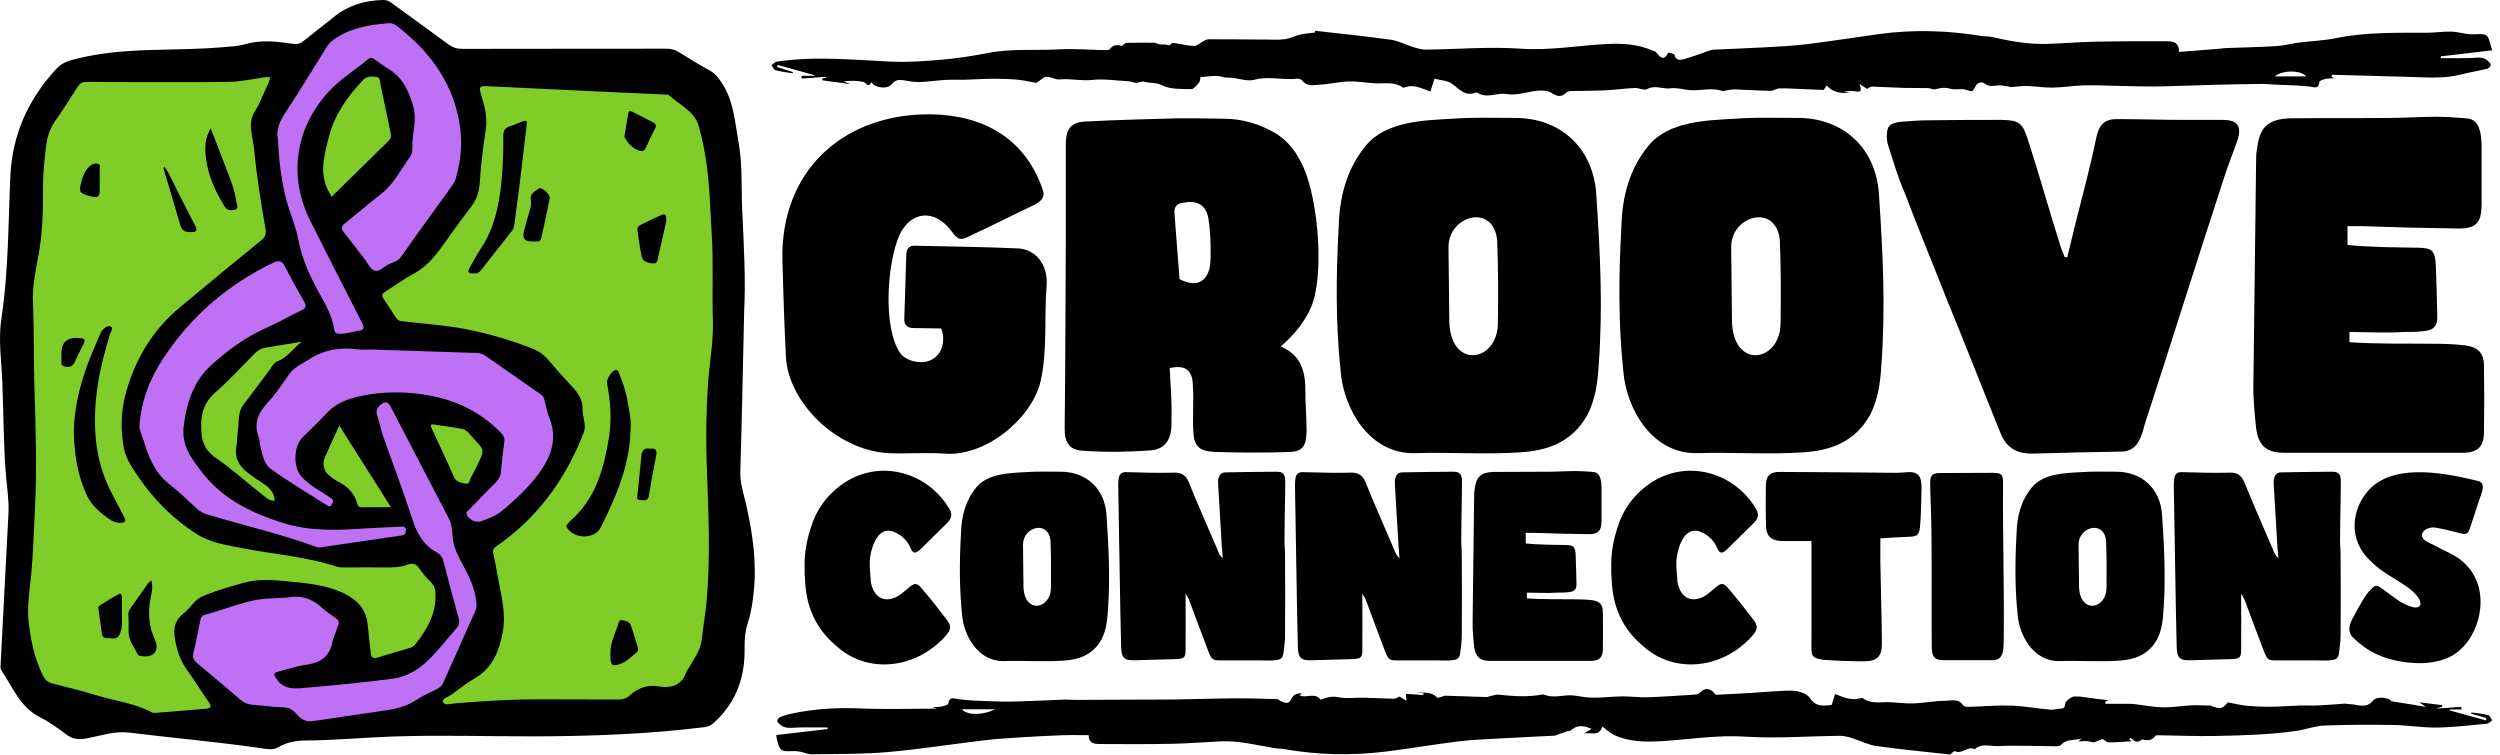
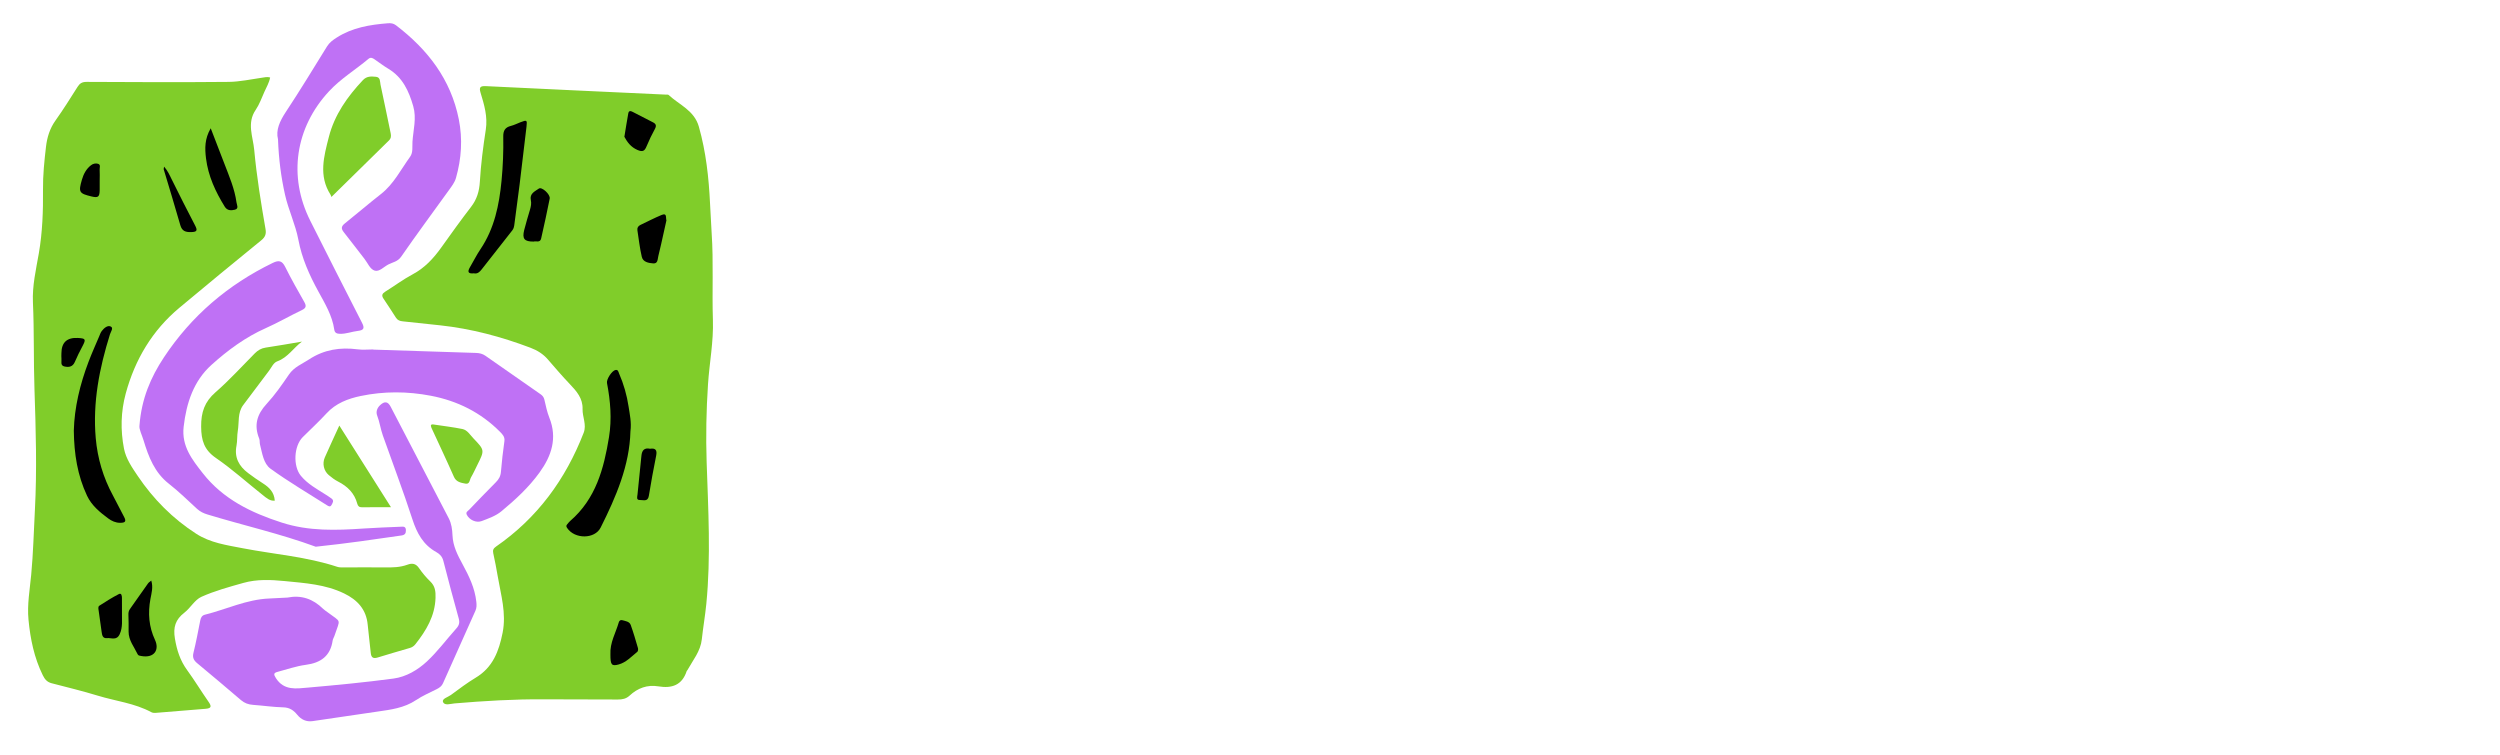
<svg xmlns="http://www.w3.org/2000/svg" width="222" height="67" viewBox="0 0 222 67" fill="none">
-   <path d="M66.254 44.794C66.847 47.41 67.224 50.042 66.914 52.732C66.816 53.583 66.694 54.434 66.423 55.248C66.167 56.018 66.105 56.8 66.119 57.6C66.163 60.182 65.345 62.407 63.402 64.172C63.155 64.396 62.907 64.528 62.568 64.57C57.538 65.193 52.487 65.379 47.424 65.389C43.28 65.397 39.135 65.258 34.993 65.398C32.366 65.487 29.748 65.742 27.115 65.759C26.295 65.764 25.437 65.911 24.666 66.376C24.229 66.641 23.646 66.511 23.142 66.437C19.259 65.866 15.349 65.536 11.457 65.055C10.157 64.894 8.934 65.341 7.689 65.57C7.012 65.695 6.468 65.651 5.907 65.236C5.172 64.691 4.43 64.127 3.614 63.727C1.807 62.84 1.145 61.05 0.128 59.534C0.008 59.356 0.048 59.148 0.058 58.952C0.288 54.496 0.524 50.041 0.751 45.585C0.805 44.527 0.644 43.478 0.55 42.429C0.295 39.589 0.324 36.738 0.205 33.893C0.129 32.044 -0.159 30.173 0.118 28.345C0.758 24.133 0.729 19.891 0.919 15.657C1.085 11.969 2.503 8.797 5.021 6.094C5.542 5.535 6.179 5.367 6.852 5.202C9.011 4.673 11.213 4.503 13.426 4.438C15.536 4.376 17.649 4.375 19.755 4.193C20.428 4.135 21.122 4.111 21.763 3.925C23.191 3.51 24.602 3.688 26.019 3.893C26.386 3.946 26.662 3.879 26.949 3.645C27.844 2.915 28.769 2.222 29.666 1.494C30.938 0.462 32.408 0.034 34.021 0C34.295 -0.005 34.51 0.071 34.732 0.234C36.419 1.47 38.123 2.683 39.803 3.928C40.192 4.216 40.576 4.34 41.062 4.339C47.098 4.325 53.135 4.333 59.172 4.323C59.588 4.323 59.941 4.415 60.294 4.635C61.189 5.194 62.087 5.751 63.014 6.255C63.568 6.555 63.876 7.006 64.198 7.524C65.165 9.073 65.254 10.841 65.571 12.553C65.95 14.602 65.814 16.684 65.912 18.75C66.061 21.873 66.222 24.999 66.086 27.494C65.966 32.709 65.879 37.291 65.74 41.87C65.709 42.898 66.035 43.83 66.254 44.794ZM70.381 6.508C69.879 6.426 69.368 6.374 68.879 6.243C68.726 6.201 68.63 5.944 68.509 5.786C68.662 5.68 68.803 5.503 68.969 5.477C72.354 4.957 75.737 5.322 79.126 5.473C80.629 5.54 82.148 5.432 83.65 5.299C85.01 5.179 86.368 4.97 87.709 4.708C89.809 4.296 91.933 4.501 94.043 4.383C95.408 4.307 96.784 4.427 98.155 4.452C98.288 4.455 98.487 4.45 98.545 4.37C98.88 3.908 99.316 3.986 99.609 4.074C99.823 3.935 99.928 3.809 100.036 3.806C100.86 3.787 101.685 3.784 102.51 3.795C102.654 3.797 102.794 3.911 102.942 3.935C103.117 3.962 103.299 3.935 103.475 3.955C103.629 3.972 103.78 4.02 103.838 4.033C103.97 3.938 104.08 3.793 104.168 3.805C104.79 3.889 105.405 4.055 106.027 4.087C106.273 4.1 106.531 3.832 106.788 3.703C106.955 3.618 107.132 3.488 107.305 3.487C109.011 3.483 110.717 3.505 112.423 3.513C112.978 3.516 113.54 3.554 114.086 3.48C114.536 3.42 114.963 3.206 115.407 3.082C115.642 3.017 115.89 2.995 116.133 2.961C116.346 2.931 116.56 2.912 116.774 2.888C116.767 2.835 116.761 2.782 116.754 2.729C119.007 2.988 121.265 3.214 123.51 3.528C124.197 3.624 124.846 3.981 125.521 4.189C125.875 4.298 126.25 4.41 126.614 4.406C129.421 4.376 132.241 4.13 135.032 4.322C137.624 4.501 140.133 4.039 142.68 3.91C144.082 3.839 145.468 3.92 146.779 4.502C146.87 4.542 146.987 4.561 147.046 4.629C147.394 5.026 147.719 5.51 148.138 4.681C148.152 4.652 148.676 4.77 148.698 4.875C148.802 5.375 149.202 5.347 149.477 5.271C150.291 5.047 151.08 4.729 151.885 4.465C152.067 4.405 152.272 4.405 152.467 4.396C153.913 4.329 155.36 4.281 156.806 4.199C158.041 4.128 159.281 4.069 160.508 3.917C162.631 3.655 164.744 3.314 166.863 3.025C169.905 2.609 172.939 2.699 175.965 3.196C176.274 3.246 176.597 3.22 176.899 3.29C178.5 3.656 180.113 3.944 181.761 3.899C183.192 3.86 184.62 3.731 186.051 3.702C188.21 3.66 190.37 3.658 192.529 3.667C193.051 3.669 193.527 3.833 193.489 4.612C194.762 4.511 195.988 4.414 197.213 4.316C197.332 4.306 197.45 4.278 197.569 4.273C199.113 4.215 200.66 4.183 202.203 4.091C202.839 4.054 203.465 3.869 204.101 3.787C205.195 3.647 206.308 3.615 207.384 3.395C210.084 2.842 212.808 2.912 215.535 2.909C216.23 2.908 216.927 2.788 217.621 2.803C218.153 2.815 218.682 2.965 219.215 3.032C219.449 3.061 219.691 3.046 219.929 3.037C220.835 3.001 220.922 3.064 221.147 3.933C221.199 4.133 221.263 4.33 221.304 4.468C219.764 4.649 218.254 4.827 216.744 5.005C216.748 5.056 216.752 5.108 216.756 5.159C217.647 5.159 218.539 5.181 219.429 5.151C219.96 5.133 220.498 4.984 220.937 5.421C221.04 5.524 221.205 5.675 221.184 5.768C221.153 5.902 220.995 6.072 220.861 6.105C220.09 6.293 219.303 6.419 218.534 6.615C217.004 7.007 215.454 6.868 213.908 6.828C211.627 6.769 209.348 6.701 207.067 6.637C207.061 6.697 207.054 6.758 207.047 6.818C207.116 6.852 207.184 6.887 207.308 6.948C207.007 6.968 206.75 6.956 206.509 7.011C206.309 7.056 205.974 7.165 205.963 7.274C205.888 7.964 205.514 7.729 205.083 7.682C204.067 7.572 203.04 7.563 202.018 7.512C201.612 7.492 201.206 7.448 200.8 7.453C199.363 7.471 197.926 7.497 196.49 7.534C194.943 7.575 193.397 7.648 191.85 7.674C190.796 7.693 189.742 7.66 188.688 7.642C187.49 7.622 186.291 7.556 185.094 7.578C184.163 7.596 183.234 7.764 182.302 7.78C181.532 7.793 180.761 7.657 179.988 7.635C179.535 7.622 179.079 7.706 178.624 7.738C178.549 7.744 178.471 7.703 178.394 7.692C178.09 7.649 177.783 7.566 177.482 7.581C177.057 7.603 176.668 7.759 176.247 7.423C176.017 7.24 175.608 7.281 175.404 7.697C175.152 8.211 175.145 8.142 174.532 7.962C174.131 7.843 173.65 8 173.244 7.89C172.754 7.757 172.321 7.784 171.85 7.928C171.671 7.984 171.437 7.828 171.227 7.823C170.475 7.806 169.722 7.826 168.97 7.804C168.054 7.777 167.14 7.713 166.224 7.69C166.088 7.686 165.949 7.815 165.789 7.894C165.645 7.798 165.459 7.674 165.117 7.446C165.422 8.194 165.121 8.177 164.686 8.099C164.37 8.043 164.036 8.088 163.704 8.155C163.912 8.178 164.119 8.202 164.326 8.225C163.549 8.303 162.802 8.265 162.212 7.593C162.075 7.788 161.976 7.93 161.935 7.989C161.222 7.958 160.554 7.927 159.887 7.902C159.258 7.878 158.629 7.834 158.002 7.851C157.743 7.858 157.486 8.071 157.23 8.067C156.169 8.047 155.109 7.973 154.048 7.937C153.801 7.929 153.551 7.993 153.303 8.029C153.189 8.045 153.058 8.12 152.965 8.086C151.963 7.721 150.941 8.115 149.934 7.991C149.403 7.926 148.857 7.774 148.342 7.843C147.648 7.936 146.965 7.512 146.252 7.918C145.996 8.063 145.533 7.794 145.169 7.812C144.29 7.854 143.415 7.98 142.536 8.022C141.537 8.07 140.535 8.058 139.534 8.084C139.391 8.088 139.209 8.115 139.116 8.204C138.655 8.651 138.29 8.595 137.762 8.242C137.454 8.036 136.961 8.018 136.563 8.051C135.647 8.128 134.698 8.507 133.837 8.353C132.936 8.191 132.034 8.796 131.189 8.228C131.148 8.201 131.067 8.211 131.015 8.23C130.072 8.592 129.581 7.887 128.933 7.435C128.512 7.141 127.897 7.124 127.38 6.986C127.226 7.478 127.122 7.807 127.021 8.129C126.228 7.851 125.53 7.439 124.716 7.775C124.669 7.794 124.588 7.788 124.548 7.759C123.832 7.248 123.018 7.434 122.228 7.405C121.419 7.374 120.61 7.212 119.804 7.232C118.959 7.253 118.12 7.471 117.274 7.511C116.719 7.537 116.084 7.746 115.634 7.144C115.55 7.032 115.31 6.97 115.154 6.988C113.903 7.136 112.655 6.733 111.383 7.084C110.784 7.249 110.067 6.977 109.403 6.91C109.207 6.89 109.007 6.91 108.813 6.883C108.545 6.846 108.279 6.736 108.014 6.739C107.549 6.744 107.085 6.811 106.604 6.853C106.56 7.036 106.569 7.227 106.477 7.329C106.273 7.559 106.015 7.92 105.787 7.915C104.921 7.893 103.955 7.951 103.226 7.583C102.649 7.291 102.112 7.407 101.578 7.25C101.372 7.189 101.109 7.359 100.872 7.357C100.66 7.356 100.451 7.226 100.237 7.217C99.147 7.168 98.07 6.977 96.964 7.098C96.211 7.18 95.435 7.051 94.669 7.026C94.443 7.019 94.215 7.063 93.989 7.057C93.513 7.045 93.065 6.585 92.561 6.978C92.346 7.146 92.115 7.293 92.017 7.361C91.42 7.256 90.886 7.125 90.344 7.076C89.635 7.012 88.919 6.987 88.206 6.991C87.381 6.995 86.556 7.056 85.731 7.079C85.128 7.095 84.524 7.062 83.923 7.097C83.151 7.142 82.382 7.27 81.61 7.291C81.136 7.303 80.657 7.184 80.182 7.118C79.792 7.064 79.483 7.103 79.197 7.467C78.819 7.95 77.722 7.837 77.371 7.294C77.088 7.87 76.918 7.328 76.665 7.273C76.116 7.155 75.541 7.154 74.931 7.22C75.084 7.287 75.237 7.354 75.495 7.468C74.597 7.345 73.803 7.237 73.01 7.129C73.012 7.073 73.015 7.016 73.018 6.96C73.091 6.946 73.164 6.927 73.239 6.918C73.301 6.911 73.365 6.917 73.436 6.815C72.691 6.869 71.946 6.923 71.201 6.976C71.196 6.895 71.191 6.813 71.186 6.731H72.307C72.31 6.711 72.313 6.692 72.316 6.672C71.229 6.369 70.143 6.066 69.056 5.763C69.036 5.824 69.016 5.886 68.996 5.947C69.469 6.098 69.941 6.249 70.413 6.399C70.402 6.436 70.391 6.472 70.381 6.508ZM202.002 6.783H204.79C204.323 6.196 202.636 6.222 202.002 6.783ZM221.304 63.976C221.149 64.077 221 64.252 220.837 64.267C219.359 64.403 217.879 64.585 216.398 64.606C215.093 64.624 213.785 64.397 212.478 64.376C210.438 64.344 208.395 64.35 206.357 64.431C205.559 64.462 204.778 64.778 203.979 64.895C201.573 65.246 199.144 65.305 196.72 65.354C195.055 65.388 193.388 65.314 191.723 65.292C191.608 65.29 191.431 65.283 191.387 65.349C191.089 65.791 190.691 65.78 190.247 65.659C190.206 65.648 190.144 65.741 190.084 65.762C189.953 65.808 189.793 65.901 189.688 65.862C189.502 65.791 189.349 65.636 189.183 65.516C189.149 65.567 189.116 65.618 189.082 65.669C189.138 65.704 189.194 65.739 189.324 65.82C188.594 65.862 187.929 65.925 187.263 65.922C187.08 65.922 186.898 65.727 186.714 65.624C186.698 65.615 185.974 65.93 185.919 65.923C185.729 65.898 185.542 65.837 185.352 65.813C185.217 65.797 185.078 65.821 184.941 65.824C184.831 65.827 184.72 65.825 184.557 65.825C184.652 65.746 184.704 65.704 184.86 65.576C184.173 65.775 183.515 65.603 183.036 66.135C182.949 66.231 182.754 66.268 182.609 66.267C180.865 66.259 179.119 66.176 177.38 66.254C176.716 66.283 175.959 65.961 175.358 66.533C174.739 66.204 174.222 67.021 173.587 66.698C173.527 66.667 173.345 66.874 173.18 67C171.052 66.763 168.838 66.559 166.639 66.25C165.879 66.143 165.16 65.758 164.414 65.529C164.079 65.427 163.722 65.337 163.376 65.341C160.576 65.369 157.765 65.592 154.98 65.414C152.515 65.255 150.125 65.651 147.702 65.805C146.229 65.899 144.753 65.91 143.371 65.284C142.986 65.11 142.665 64.795 142.28 64.519C142.017 65.444 141.269 65.001 140.659 65.133C140.914 64.979 141.125 64.851 141.336 64.723C140.646 64.421 140.048 64.352 139.511 64.841C139.422 64.923 139.248 64.907 139.118 64.952C138.786 65.067 138.46 65.2 138.125 65.306C137.996 65.347 137.851 65.337 137.713 65.344C136.193 65.421 134.673 65.49 133.153 65.577C131.942 65.647 130.725 65.685 129.522 65.833C127.364 66.1 125.218 66.474 123.06 66.739C120.026 67.113 116.996 67.046 113.981 66.51C113.732 66.466 113.473 66.481 113.223 66.441C111.631 66.186 110.059 65.758 108.427 65.832C106.981 65.898 105.537 66.02 104.092 66.048C101.923 66.09 99.753 66.086 97.583 66.069C97.121 66.066 96.643 65.943 96.682 65.284C95.894 65.284 95.127 65.262 94.361 65.289C93.113 65.334 91.865 65.399 90.618 65.478C89.541 65.547 88.462 65.614 87.391 65.741C84.52 66.082 81.659 66.538 78.78 66.788C76.55 66.981 74.298 66.942 72.055 66.979C71.739 66.984 71.422 66.824 71.101 66.76C70.892 66.719 70.674 66.687 70.463 66.697C69.33 66.75 69.256 66.706 68.99 65.656C68.954 65.513 68.948 65.362 68.936 65.27C70.455 65.094 71.976 64.918 73.498 64.741C73.493 64.693 73.488 64.646 73.484 64.598C72.574 64.598 71.664 64.575 70.756 64.607C70.221 64.626 69.687 64.73 69.244 64.322C69.145 64.23 69.004 64.091 69.018 63.993C69.036 63.871 69.173 63.717 69.296 63.668C69.607 63.543 69.933 63.448 70.262 63.377C72.269 62.944 74.291 62.82 76.349 62.907C78.602 63.002 80.862 62.928 83.168 62.928C83.074 62.89 83.017 62.867 82.822 62.788C83.166 62.771 83.388 62.79 83.594 62.741C83.812 62.69 84.172 62.607 84.199 62.481C84.341 61.799 84.724 62.037 85.166 62.096C86.036 62.211 86.92 62.233 87.8 62.266C88.605 62.296 89.412 62.317 90.217 62.295C91.637 62.256 93.057 62.177 94.477 62.126C94.832 62.113 95.189 62.152 95.545 62.151C97.546 62.145 99.547 62.133 101.548 62.124C102.534 62.119 103.52 62.126 104.505 62.11C106.25 62.082 107.994 62.021 109.738 62.01C110.974 62.002 112.211 62.05 113.447 62.086C113.535 62.088 113.616 62.205 113.709 62.248C114.059 62.412 114.452 62.576 114.655 62.094C114.838 61.662 115.142 61.562 115.628 61.573C115.524 61.652 115.469 61.694 115.397 61.748C115.987 62.042 116.748 61.44 117.282 62.137C117.764 61.945 118.252 61.787 118.864 61.913C119.586 62.062 120.361 61.938 121.112 61.956C122.009 61.977 122.905 62.029 123.801 62.047C123.937 62.05 124.074 61.939 124.276 61.852C124.405 61.928 124.624 62.06 124.895 62.222C124.87 61.95 124.853 61.778 124.838 61.613C125.398 61.649 125.9 61.682 126.401 61.715C126.406 61.666 126.41 61.618 126.414 61.569C126.212 61.545 126.01 61.52 125.807 61.496C126.43 61.54 127.088 61.384 127.611 61.937C127.689 62.019 128.033 61.849 128.334 61.777C128.904 61.796 129.591 61.818 130.278 61.841C130.857 61.861 131.436 61.888 132.015 61.895C132.142 61.897 132.269 61.82 132.399 61.794C132.624 61.749 132.857 61.664 133.077 61.687C134.349 61.819 135.618 61.92 136.89 61.682C136.965 61.668 137.056 61.649 137.119 61.677C138.016 62.075 138.939 61.623 139.845 61.772C140.406 61.864 140.975 61.952 141.541 61.953C142.367 61.954 143.194 61.848 144.022 61.84C144.791 61.833 145.562 61.941 146.329 61.916C147.749 61.869 149.167 61.764 150.585 61.676C150.687 61.67 150.813 61.627 150.882 61.557C151.401 61.034 151.88 61.063 152.361 61.7C153.339 61.649 154.348 61.602 155.356 61.541C156.275 61.485 157.192 61.4 158.111 61.356C158.631 61.331 159.169 61.291 159.67 61.396C160.054 61.477 160.524 61.69 160.725 61.995C161.238 62.773 161.925 62.694 162.655 62.595C162.758 62.265 162.861 61.937 162.96 61.621C163.743 61.955 164.461 62.236 165.264 61.992C165.314 61.976 165.392 61.975 165.429 62.003C166.141 62.544 166.964 62.325 167.752 62.353C168.473 62.379 169.195 62.491 169.912 62.465C170.849 62.431 171.782 62.236 172.717 62.233C173.258 62.231 173.921 61.983 174.341 62.648C174.412 62.761 174.705 62.772 174.893 62.766C176.115 62.733 177.338 62.614 178.556 62.657C179.736 62.698 180.91 62.914 182.089 63.021C182.388 63.048 182.698 62.921 183.003 62.924C183.483 62.929 183.308 62.505 183.464 62.316C183.652 62.09 183.977 61.849 184.246 61.845C184.854 61.836 185.465 61.971 186.075 62.045C186.446 62.09 186.817 62.13 187.219 62.175C187.109 62.232 187.032 62.272 186.954 62.312C186.955 62.373 186.955 62.435 186.955 62.496C187.615 62.496 188.275 62.495 188.935 62.498C189.134 62.498 189.335 62.5 189.533 62.523C190.372 62.62 191.209 62.794 192.048 62.81C192.916 62.826 193.786 62.674 194.657 62.629C195.138 62.604 195.623 62.648 196.106 62.657C196.136 62.657 196.173 62.613 196.194 62.621C197.194 63.01 197.283 62.99 197.833 62.373C198.471 62.488 198.999 62.62 199.535 62.67C200.239 62.736 200.949 62.766 201.656 62.758C202.529 62.749 203.401 62.676 204.274 62.648C204.804 62.631 205.336 62.667 205.866 62.642C206.639 62.606 207.411 62.533 208.184 62.487C208.342 62.477 208.503 62.521 208.663 62.527C209.366 62.551 210.103 62.974 210.725 62.213C211.08 61.779 212.206 61.961 212.366 62.276C212.905 62.359 213.355 62.426 213.803 62.5C214.297 62.581 214.79 62.669 215.404 62.775C215.2 62.626 215.07 62.53 214.842 62.363C215.589 62.457 216.221 62.536 216.854 62.616C216.856 62.667 216.858 62.718 216.861 62.769C216.706 62.808 216.552 62.847 216.398 62.887C216.399 62.898 216.399 62.909 216.4 62.92C217.119 62.87 217.838 62.82 218.557 62.77C218.563 62.847 218.568 62.923 218.574 62.999H217.553C217.547 63.029 217.542 63.058 217.536 63.087C218.604 63.381 219.673 63.675 220.741 63.97C220.761 63.902 220.781 63.834 220.801 63.767C220.346 63.635 219.89 63.503 219.435 63.371C219.443 63.336 219.451 63.3 219.459 63.265C219.959 63.336 220.468 63.375 220.955 63.499C221.102 63.536 221.189 63.81 221.304 63.976ZM88.348 62.982H85.411C85.852 63.534 87.311 63.532 88.348 62.982ZM92.385 33.939C93.046 31.119 92.698 28.264 92.942 25.339C93.046 23.911 92.35 22.31 90.574 22.066C87.51 21.927 84.481 21.892 81.382 21.822C80.755 21.753 80.477 22.066 80.477 22.658C80.407 24.538 80.373 26.384 80.303 28.264C80.268 28.855 80.547 29.134 81.173 29.134C81.905 29.134 82.949 29.169 83.576 29.169C83.994 30.144 83.75 31.815 82.183 32.128C81.382 32.268 80.338 31.954 79.92 31.328C78.388 29.064 78.771 23.424 79.85 20.917C80.86 18.724 83.019 18.48 84.551 20.604C85.038 21.265 85.282 21.37 85.978 21.022C87.928 20.116 89.843 19.142 91.758 18.236C92.454 17.923 92.837 17.47 92.594 16.844C90.783 11.551 86.257 10.019 81.905 10.159C74.697 10.402 69.335 15.242 69.475 23.041C69.544 25.861 69.649 28.821 69.788 31.676C69.997 35.715 74.245 39.962 78.876 40.241C80.407 40.31 82.287 40.171 83.785 40.276C87.44 40.624 91.549 37.246 92.385 33.939ZM114.492 40.136C112.403 40.206 110.209 40.206 108.016 40.136C106.832 40.101 106.101 39.858 105.996 38.639C105.857 37.281 106.031 35.645 105.927 34.322C105.927 32.859 105.265 32.372 103.873 32.685C103.907 33.695 103.977 34.322 104.012 35.401C104.047 36.237 104.047 37.142 104.012 38.047C103.907 39.196 103.315 39.928 102.132 39.997C100.182 40.136 98.267 40.171 96.282 40.032C95.029 39.997 94.541 39.405 94.541 38.082C94.611 32.128 94.611 26.558 94.646 20.604V12.77C94.646 11.377 95.168 10.82 96.526 10.785C99.242 10.646 101.888 10.576 104.569 10.507C105.927 10.507 107.285 10.507 108.677 10.542C110.279 10.542 111.811 10.994 113.203 11.795C114.492 12.561 115.223 13.675 115.78 14.929C117.068 17.888 117.625 24.503 116.407 27.324C115.85 28.577 114.944 29.726 113.726 30.77C115.571 31.536 115.919 33.034 115.919 34.705C115.919 36.063 116.024 37.003 116.024 38.291C115.989 39.579 115.711 40.101 114.492 40.136ZM107.319 19.49C107.145 18.271 106.379 17.749 105.126 17.992C104.534 18.062 104.256 18.306 104.29 18.933C104.43 20.882 104.604 22.832 104.743 24.782C106.345 25.652 107.459 24.921 107.494 23.041C107.528 21.927 107.494 20.673 107.319 19.49ZM125.597 40.241C121.593 40.31 119.33 36.306 119.051 32.999C118.599 28.716 118.634 24.434 118.877 20.151C118.947 17.54 119.539 15.068 121.28 12.944C123.055 10.751 126.502 10.681 129.009 10.542C130.854 10.402 132.665 10.472 134.545 10.472C138.619 10.472 141.508 13.188 141.752 17.296C142.1 22.519 142.344 27.289 141.961 32.476C141.857 34.113 141.648 35.505 140.951 36.864C139.593 39.266 137.435 40.032 134.928 40.171C131.864 40.38 128.731 40.136 125.597 40.241ZM133.013 28.681C133.048 26.349 133.048 23.668 132.943 21.3C132.595 18.027 128.626 19.142 128.626 21.927C128.661 24.051 128.661 26.175 128.696 28.368C128.696 32.894 133.013 32.198 133.013 28.681ZM150.699 40.241C146.695 40.31 144.432 36.306 144.153 32.999C143.701 28.716 143.735 24.434 143.979 20.151C144.049 17.54 144.641 15.068 146.382 12.944C148.157 10.751 151.604 10.681 154.111 10.542C155.956 10.402 157.767 10.472 159.647 10.472C163.72 10.472 166.61 13.188 166.854 17.296C167.202 22.519 167.446 27.289 167.063 32.476C166.959 34.113 166.75 35.505 166.053 36.864C164.695 39.266 162.537 40.032 160.03 40.171C156.966 40.38 153.833 40.136 150.699 40.241ZM158.115 28.681C158.15 26.349 158.15 23.668 158.045 21.3C157.697 18.027 153.728 19.142 153.728 21.927C153.763 24.051 153.763 26.175 153.798 28.368C153.798 32.894 158.115 32.198 158.115 28.681ZM198.711 12.387C199.094 11.133 198.606 10.646 197.388 10.646H193.941C191.921 10.646 189.937 10.576 187.952 10.576C186.908 10.576 186.42 11.064 186.176 12.108C185.828 13.78 185.445 15.381 184.993 17.122C184.505 19.037 184.018 20.952 183.565 22.867C183.461 22.832 183.391 22.832 183.321 22.797C183.252 22.484 183.043 22.171 182.973 21.857C181.964 18.689 181.058 15.416 180.049 12.317C179.561 10.82 179.213 10.681 177.681 10.646C175.592 10.646 173.468 10.646 171.344 10.681C170.474 10.681 169.604 10.751 168.733 10.82C167.758 10.959 167.549 11.203 167.549 12.143C167.549 12.387 167.584 12.665 167.689 12.979C168.141 14.371 168.559 15.834 169.151 17.157C170.37 20.395 171.693 23.563 172.946 26.766C174.513 30.561 176.08 34.6 177.646 38.465C178.169 39.788 179.144 40.345 180.641 40.276C183.287 40.206 185.863 40.136 188.405 40.101C189.136 40.101 189.623 39.718 189.937 39.161C190.146 38.744 190.32 38.256 190.424 37.769C192.757 30.596 195.09 23.145 197.423 16.008C197.805 14.755 198.293 13.606 198.711 12.387ZM220.574 32.442C220.574 31.328 220.017 30.805 218.868 30.666C217.998 30.561 217.058 30.527 216.118 30.527C213.646 30.492 211.104 30.561 208.632 30.387V29.482C210.268 29.482 211.8 29.587 213.402 29.482C214.098 29.482 214.725 29.482 215.421 29.378C216.152 29.273 216.431 28.89 216.431 28.194C216.396 26.523 216.361 24.991 216.292 23.355C216.187 22.275 215.978 22.031 214.795 21.997C212.706 21.962 210.582 21.962 208.458 21.753V20.081H209.711C212.601 20.186 215.456 20.256 218.346 20.291C219.878 20.291 220.331 19.768 220.365 18.271V12.839C220.331 12.422 220.331 11.934 220.191 11.551C220.052 11.029 219.739 10.542 219.007 10.507C218.137 10.437 217.232 10.367 216.292 10.367C214.969 10.367 213.541 10.472 212.253 10.472C209.259 10.507 206.369 10.472 203.374 10.507C201.32 10.576 200.624 11.342 200.415 13.327C200.345 13.606 200.345 13.849 200.345 14.093C200.276 20.743 200.171 27.393 200.102 33.974C200.067 35.366 200.206 36.689 200.345 38.047C200.554 39.544 201.251 40.206 202.783 40.206H218.694C219.982 40.206 220.54 39.684 220.574 38.5C220.609 36.48 220.609 34.461 220.574 32.442ZM79.535 47.297C80.125 47.572 80.597 48.044 80.853 48.654C81.069 49.165 81.266 49.185 81.679 48.831C82.485 48.024 83.311 47.238 84.137 46.411C84.511 46.018 84.59 45.645 84.294 45.172C82.367 41.908 78.04 40.649 74.716 43.048C73.418 43.992 72.474 45.271 72.002 46.864C71.609 48.044 71.412 49.244 71.451 50.503V50.955C71.471 51.151 71.471 51.328 71.491 51.486C71.569 53.846 72.435 55.813 74.224 57.327C77.037 59.923 81.364 59.392 83.96 56.481C84.471 55.891 84.511 55.597 84.039 54.987C83.311 54.023 82.564 53.079 81.816 52.214C81.423 51.742 81.187 51.761 80.735 52.155C80.439 52.391 80.184 52.627 79.889 52.843C78.689 53.61 77.647 53.177 77.352 51.781C77.332 51.663 77.312 51.565 77.312 51.447C77.273 50.778 77.175 50.109 77.273 49.44C77.43 48.398 78.06 46.549 79.535 47.297ZM85.435 54.613C85.179 52.194 85.199 49.775 85.336 47.356C85.376 45.88 85.71 44.484 86.693 43.284C87.697 42.045 89.644 42.006 91.06 41.927C92.102 41.849 93.125 41.888 94.187 41.888C96.488 41.888 98.121 43.422 98.258 45.743C98.455 48.693 98.593 51.388 98.376 54.318C98.317 55.242 98.199 56.029 97.806 56.796C97.039 58.153 95.819 58.586 94.403 58.665C92.672 58.783 90.902 58.645 89.132 58.704C86.871 58.743 85.592 56.481 85.435 54.613ZM90.843 48.359C90.863 49.558 90.863 50.758 90.883 51.997C90.883 54.554 93.322 54.161 93.322 52.174C93.341 50.856 93.341 49.342 93.282 48.005C93.086 46.156 90.843 46.785 90.843 48.359ZM114.13 42.753C114.13 42.104 113.933 41.888 113.343 41.888C111.848 41.888 110.314 41.927 108.819 41.947C108.426 41.947 108.269 42.203 108.19 42.517C108.151 42.675 108.17 42.832 108.17 42.989C108.269 44.445 108.328 45.9 108.426 47.316C108.465 48.083 108.505 48.811 108.583 49.558C108.347 49.362 108.229 49.165 108.151 48.909C107.285 46.884 106.381 44.838 105.535 42.753C105.279 42.203 104.945 41.967 104.296 41.967C102.86 42.026 101.444 41.947 100.008 41.927C99.654 41.908 99.418 42.065 99.359 42.419C99.3 42.694 99.3 42.95 99.3 43.166C99.359 45.959 99.379 48.693 99.438 51.466C99.457 53.413 99.516 55.4 99.556 57.426C99.575 58.468 99.851 58.684 100.952 58.626C102.152 58.586 103.312 58.566 104.453 58.527C105.122 58.488 105.279 58.409 105.279 57.76C105.299 56.108 105.279 54.416 105.279 52.725C105.397 52.922 105.515 53.079 105.574 53.236C106.145 54.79 106.735 56.324 107.325 57.898C107.62 58.586 107.679 58.645 108.446 58.645H111.986C112.399 58.645 112.832 58.684 113.245 58.626C113.737 58.586 113.894 58.448 113.973 57.996C114.031 57.485 114.11 56.954 114.11 56.442C114.13 54.062 114.13 51.742 114.11 49.381C114.11 48.713 114.031 48.064 114.071 47.375C114.071 45.821 114.13 44.287 114.13 42.753ZM129.824 42.753C129.824 42.104 129.628 41.888 129.038 41.888C127.543 41.888 126.009 41.927 124.514 41.947C124.121 41.947 123.963 42.203 123.885 42.517C123.845 42.675 123.865 42.832 123.865 42.989C123.963 44.445 124.022 45.9 124.121 47.316C124.16 48.083 124.199 48.811 124.278 49.558C124.042 49.362 123.924 49.165 123.845 48.909C122.98 46.884 122.075 44.838 121.229 42.753C120.974 42.203 120.639 41.967 119.99 41.967C118.555 42.026 117.138 41.947 115.703 41.927C115.349 41.908 115.113 42.065 115.054 42.419C114.995 42.694 114.995 42.95 114.995 43.166C115.054 45.959 115.073 48.693 115.132 51.466C115.152 53.413 115.211 55.4 115.25 57.426C115.27 58.468 115.545 58.684 116.647 58.626C117.847 58.586 119.007 58.566 120.148 58.527C120.816 58.488 120.974 58.409 120.974 57.76C120.994 56.108 120.974 54.416 120.974 52.725C121.092 52.922 121.21 53.079 121.269 53.236C121.839 54.79 122.429 56.324 123.019 57.898C123.314 58.586 123.373 58.645 124.14 58.645H127.681C128.094 58.645 128.526 58.684 128.939 58.626C129.431 58.586 129.588 58.448 129.667 57.996C129.726 57.485 129.805 56.954 129.805 56.442C129.824 54.062 129.824 51.742 129.805 49.381C129.805 48.713 129.726 48.064 129.765 47.375C129.765 45.821 129.824 44.287 129.824 42.753ZM132.282 58.684H141.271C141.998 58.684 142.313 58.389 142.333 57.721C142.352 56.58 142.352 55.439 142.333 54.298C142.333 53.669 142.018 53.374 141.369 53.295C140.877 53.236 140.346 53.217 139.815 53.217C138.419 53.197 136.983 53.236 135.586 53.138V52.627C136.511 52.627 137.376 52.685 138.281 52.627C138.674 52.627 139.028 52.627 139.422 52.568C139.835 52.509 139.992 52.292 139.992 51.899C139.972 50.955 139.953 50.09 139.913 49.165C139.854 48.555 139.736 48.418 139.068 48.398C137.888 48.378 136.688 48.378 135.488 48.26V47.316H136.196C137.829 47.375 139.442 47.415 141.074 47.434C141.939 47.434 142.195 47.139 142.215 46.294V43.225C142.195 42.989 142.195 42.714 142.116 42.498C142.038 42.203 141.861 41.927 141.447 41.908C140.956 41.868 140.444 41.829 139.913 41.829C139.166 41.829 138.36 41.888 137.632 41.888C135.941 41.908 134.308 41.888 132.617 41.908C131.456 41.947 131.063 42.38 130.945 43.501C130.906 43.658 130.906 43.796 130.906 43.933C130.866 47.69 130.807 51.447 130.768 55.164C130.748 55.95 130.827 56.698 130.906 57.465C131.024 58.311 131.417 58.684 132.282 58.684ZM151.163 47.297C151.753 47.572 152.225 48.044 152.481 48.654C152.697 49.165 152.894 49.185 153.307 48.831C154.113 48.024 154.939 47.238 155.765 46.411C156.139 46.018 156.218 45.645 155.923 45.172C153.995 41.908 149.668 40.649 146.344 43.048C145.046 43.992 144.102 45.271 143.63 46.864C143.237 48.044 143.04 49.244 143.079 50.503V50.955C143.099 51.151 143.099 51.328 143.119 51.486C143.197 53.846 144.063 55.813 145.853 57.327C148.665 59.923 152.992 59.392 155.588 56.481C156.1 55.891 156.139 55.597 155.667 54.987C154.939 54.023 154.192 53.079 153.444 52.214C153.051 51.742 152.815 51.761 152.363 52.155C152.068 52.391 151.812 52.627 151.517 52.843C150.317 53.61 149.275 53.177 148.98 51.781C148.96 51.663 148.94 51.565 148.94 51.447C148.901 50.778 148.803 50.109 148.901 49.44C149.059 48.398 149.688 46.549 151.163 47.297ZM169.454 47.67C170.241 47.651 170.418 47.533 170.496 46.785C170.575 45.92 170.594 45.035 170.614 44.13C170.614 43.697 170.673 43.206 170.594 42.792C170.535 42.163 170.123 41.888 169.473 41.927C169.1 41.947 168.706 41.986 168.333 41.986C164.91 41.947 161.508 41.927 158.086 41.908C157.22 41.888 156.827 42.203 156.807 43.088C156.788 44.327 156.788 45.586 156.827 46.805C156.866 47.552 157.24 47.926 157.948 48.024C158.518 48.064 159.069 48.044 159.58 48.044H160.859V56.619C160.859 56.993 160.839 57.386 160.859 57.74C160.859 58.193 161.036 58.389 161.469 58.507C161.705 58.566 161.921 58.606 162.157 58.606C163.278 58.684 164.399 58.724 165.52 58.724C166.681 58.724 167.113 58.311 167.113 57.131C167.094 54.731 167.015 52.371 166.976 49.971V47.808C167.861 47.749 168.667 47.69 169.454 47.67ZM171.538 57.426C171.558 58.389 171.794 58.626 172.698 58.626H176.927C177.458 58.626 177.714 58.409 177.851 57.898C177.91 57.583 177.93 57.209 177.93 56.875C177.989 52.253 177.832 47.651 177.871 42.852C177.871 42.144 177.714 41.986 176.986 41.986C175.373 41.986 173.937 42.006 172.305 42.006C171.617 42.006 171.42 42.163 171.4 42.852C171.4 43.363 171.42 43.874 171.44 44.386C171.597 48.673 171.499 52.922 171.538 57.426ZM191.992 45.743C192.189 48.693 192.327 51.388 192.111 54.318C192.051 55.242 191.933 56.029 191.54 56.796C190.773 58.153 189.553 58.586 188.137 58.665C186.407 58.783 184.636 58.645 182.866 58.704C180.605 58.743 179.326 56.481 179.169 54.613C178.913 52.194 178.933 49.775 179.071 47.356C179.11 45.88 179.444 44.484 180.428 43.284C181.431 42.045 183.378 42.006 184.794 41.927C185.836 41.849 186.859 41.888 187.921 41.888C190.222 41.888 191.855 43.422 191.992 45.743ZM187.016 48.005C186.82 46.156 184.577 46.785 184.577 48.359C184.597 49.558 184.597 50.758 184.617 51.997C184.617 54.554 187.056 54.161 187.056 52.174C187.075 50.856 187.075 49.342 187.016 48.005ZM207.864 42.753C207.864 42.104 207.667 41.888 207.077 41.888C205.582 41.888 204.048 41.927 202.554 41.947C202.16 41.947 202.003 42.203 201.924 42.517C201.885 42.675 201.904 42.832 201.904 42.989C202.003 44.445 202.062 45.9 202.16 47.316C202.2 48.083 202.239 48.811 202.318 49.558C202.082 49.362 201.964 49.165 201.885 48.909C201.02 46.884 200.115 44.838 199.269 42.753C199.013 42.203 198.679 41.967 198.03 41.967C196.594 42.026 195.178 41.947 193.742 41.927C193.388 41.908 193.152 42.065 193.093 42.419C193.034 42.694 193.034 42.95 193.034 43.166C193.093 45.959 193.113 48.693 193.172 51.466C193.192 53.413 193.251 55.4 193.29 57.426C193.31 58.468 193.585 58.684 194.687 58.626C195.886 58.586 197.047 58.566 198.187 58.527C198.856 58.488 199.013 58.409 199.013 57.76C199.033 56.108 199.013 54.416 199.013 52.725C199.131 52.922 199.249 53.079 199.308 53.236C199.879 54.79 200.469 56.324 201.059 57.898C201.354 58.586 201.413 58.645 202.18 58.645H205.72C206.133 58.645 206.566 58.684 206.979 58.626C207.471 58.586 207.628 58.448 207.707 57.996C207.766 57.485 207.844 56.954 207.844 56.442C207.864 54.062 207.864 51.742 207.844 49.381C207.844 48.713 207.766 48.064 207.805 47.375C207.805 45.821 207.864 44.287 207.864 42.753ZM215.436 47.002C215.652 46.884 215.947 46.805 216.203 46.844C216.97 46.962 217.717 47.159 218.484 47.356C218.995 47.493 219.153 47.415 219.33 46.903C219.625 46.038 219.9 45.192 220.195 44.287C220.333 43.835 220.785 42.989 220.136 42.733C217.501 42.085 212.938 41.081 210.578 43.284C209.004 44.779 208.414 47.415 210.105 49.401C210.499 49.834 210.912 50.227 211.384 50.581C212.19 51.171 213.095 51.623 213.882 52.214C215.377 53.354 215.121 54.18 214.157 53.886C213.095 53.551 212.564 53 211.561 52.292C211.069 51.938 210.971 51.899 210.558 52.312C210.027 52.823 209.476 53.846 208.847 55.046C208.611 55.498 208.493 56.147 208.866 56.521C210.381 58.094 212.21 58.763 214.511 58.881C215.337 58.92 216.163 58.822 216.97 58.566C219.684 57.721 221.061 53.886 219.802 51.309C219.468 50.621 218.956 50.011 218.209 49.499C217.52 49.067 216.734 48.752 216.045 48.359C215.829 48.28 215.593 48.162 215.416 48.044C214.944 47.729 214.944 47.316 215.436 47.002Z" fill="black" />
-   <path d="M42.298 53.439C42.328 53.725 42.335 53.975 42.213 54.245C41.246 56.386 40.289 58.531 39.336 60.677C39.221 60.935 39.023 61.073 38.786 61.194C38.166 61.509 37.516 61.783 36.942 62.169C35.889 62.876 34.692 63.02 33.492 63.193C31.581 63.468 29.673 63.756 27.764 64.035C27.201 64.117 26.743 63.897 26.398 63.474C26.067 63.069 25.71 62.825 25.148 62.812C24.254 62.79 23.364 62.656 22.471 62.592C22.058 62.563 21.713 62.441 21.391 62.164C20.108 61.062 18.811 59.975 17.511 58.893C17.206 58.64 17.074 58.392 17.179 57.969C17.414 57.023 17.592 56.063 17.781 55.106C17.831 54.848 17.93 54.652 18.198 54.585C20.103 54.109 21.906 53.226 23.911 53.147C24.448 53.127 24.985 53.093 25.522 53.065C26.755 52.818 27.793 53.182 28.679 54.052C28.806 54.176 28.962 54.271 29.105 54.379C30.35 55.322 30.222 54.887 29.692 56.483C29.649 56.615 29.56 56.737 29.541 56.871C29.341 58.258 28.487 58.863 27.15 59.038C26.307 59.149 25.488 59.44 24.66 59.658C24.307 59.751 24.274 59.865 24.5 60.218C25.22 61.342 26.312 61.15 27.335 61.06C29.873 60.837 32.412 60.594 34.936 60.257C36.066 60.106 37.093 59.498 37.915 58.733C38.871 57.842 39.657 56.77 40.535 55.792C40.775 55.524 40.833 55.274 40.737 54.928C40.266 53.221 39.803 51.511 39.366 49.794C39.271 49.421 39.039 49.191 38.751 49.031C37.575 48.38 37.019 47.342 36.615 46.095C35.807 43.598 34.868 41.143 33.995 38.666C33.791 38.089 33.714 37.474 33.491 36.896C33.367 36.574 33.482 36.228 33.761 35.972C34.158 35.608 34.443 35.642 34.693 36.12C36.415 39.42 38.134 42.722 39.85 46.026C40.094 46.496 40.161 47.024 40.181 47.534C40.22 48.491 40.636 49.296 41.074 50.101C41.647 51.154 42.168 52.22 42.298 53.439ZM25.308 17.283C25.613 18.648 26.238 19.927 26.494 21.283C26.807 22.947 27.471 24.422 28.267 25.876C28.857 26.957 29.504 28.019 29.683 29.272C29.727 29.579 29.928 29.636 30.196 29.643C30.743 29.657 31.25 29.445 31.781 29.384C32.312 29.322 32.393 29.142 32.145 28.66C30.6 25.65 29.073 22.63 27.554 19.607C25.567 15.654 26.221 11.333 29.22 8.103C30.262 6.98 31.563 6.201 32.716 5.23C32.919 5.059 33.083 5.149 33.253 5.265C33.664 5.545 34.059 5.851 34.485 6.106C35.755 6.869 36.307 8.08 36.697 9.437C37.003 10.504 36.698 11.532 36.628 12.574C36.598 13.022 36.693 13.539 36.42 13.916C35.596 15.053 34.967 16.342 33.822 17.237C32.739 18.082 31.699 18.981 30.625 19.837C30.306 20.092 30.27 20.297 30.529 20.62C31.153 21.396 31.741 22.2 32.36 22.98C32.656 23.352 32.859 23.918 33.285 24.035C33.692 24.147 34.091 23.685 34.495 23.48C34.886 23.282 35.319 23.232 35.625 22.791C37.007 20.796 38.453 18.844 39.872 16.874C40.116 16.535 40.376 16.207 40.493 15.792C40.978 14.077 41.091 12.342 40.742 10.592C40.035 7.044 37.977 4.394 35.166 2.247C34.939 2.074 34.712 2.044 34.442 2.066C32.845 2.194 31.291 2.446 29.9 3.337C29.557 3.557 29.258 3.771 29.039 4.124C27.834 6.07 26.647 8.028 25.384 9.937C24.841 10.758 24.478 11.563 24.686 12.365C24.753 14.149 24.959 15.723 25.308 17.283ZM48.781 37.091C48.575 36.578 48.467 36.023 48.339 35.482C48.289 35.267 48.172 35.127 48.006 35.011C46.374 33.873 44.739 32.738 43.11 31.595C42.853 31.415 42.58 31.35 42.272 31.34C39.227 31.246 36.183 31.144 33.139 31.045C33.139 31.04 33.138 31.035 33.138 31.031C32.68 31.031 32.216 31.081 31.766 31.022C30.214 30.818 28.78 31.038 27.441 31.917C26.814 32.328 26.113 32.59 25.658 33.258C25.043 34.162 24.412 35.07 23.672 35.87C22.812 36.801 22.537 37.767 23.017 38.946C23.082 39.106 23.044 39.304 23.088 39.476C23.287 40.242 23.394 41.164 24.018 41.617C25.626 42.784 27.349 43.792 29.027 44.861C29.16 44.946 29.324 45.054 29.434 44.849C29.532 44.668 29.696 44.458 29.439 44.269C29.263 44.14 29.079 44.021 28.895 43.904C28.122 43.415 27.314 42.974 26.718 42.252C26.008 41.392 26.092 39.606 26.885 38.815C27.59 38.111 28.326 37.437 28.998 36.705C29.824 35.804 30.914 35.397 32.031 35.164C34.092 34.733 36.184 34.745 38.26 35.143C40.628 35.598 42.701 36.629 44.409 38.353C44.633 38.579 44.844 38.797 44.791 39.176C44.666 40.082 44.555 40.992 44.482 41.904C44.451 42.295 44.288 42.568 44.025 42.832C43.224 43.637 42.437 44.454 41.652 45.274C41.543 45.388 41.334 45.472 41.452 45.712C41.669 46.157 42.281 46.458 42.77 46.272C43.381 46.038 44.019 45.821 44.528 45.4C45.771 44.371 46.957 43.276 47.908 41.962C48.976 40.487 49.509 38.907 48.781 37.091ZM18.427 45.687C21.625 46.659 24.894 47.395 28.038 48.549C28.193 48.606 28.345 48.624 28.506 48.6C30.888 48.249 33.27 47.894 35.654 47.55C35.954 47.506 36.054 47.361 36.044 47.07C36.032 46.722 35.791 46.765 35.58 46.774C34.485 46.821 33.39 46.858 32.298 46.932C29.85 47.099 27.431 47.183 25.029 46.409C22.299 45.53 19.808 44.323 18.004 42.018C17.065 40.818 16.112 39.621 16.308 37.899C16.548 35.786 17.195 33.831 18.773 32.407C20.211 31.109 21.791 29.942 23.6 29.139C24.691 28.654 25.727 28.05 26.805 27.537C27.21 27.344 27.209 27.149 27.013 26.803C26.434 25.781 25.851 24.76 25.329 23.708C25.054 23.153 24.768 23.081 24.226 23.344C20.246 25.276 16.997 28.046 14.555 31.736C13.387 33.5 12.566 35.407 12.385 37.785C12.335 38.115 12.598 38.605 12.752 39.115C13.195 40.573 13.726 41.964 14.999 42.959C15.876 43.644 16.674 44.43 17.496 45.184C17.769 45.434 18.073 45.58 18.427 45.687Z" fill="#BF71F5" />
+   <path d="M42.298 53.439C42.328 53.725 42.335 53.975 42.213 54.245C41.246 56.386 40.289 58.531 39.336 60.677C39.221 60.935 39.023 61.073 38.786 61.194C38.166 61.509 37.516 61.783 36.942 62.169C35.889 62.876 34.692 63.02 33.492 63.193C31.581 63.468 29.673 63.756 27.764 64.035C27.201 64.117 26.743 63.897 26.398 63.474C26.067 63.069 25.71 62.825 25.148 62.812C24.254 62.79 23.364 62.656 22.471 62.592C22.058 62.563 21.713 62.441 21.391 62.164C20.108 61.062 18.811 59.975 17.511 58.893C17.206 58.64 17.074 58.392 17.179 57.969C17.414 57.023 17.592 56.063 17.781 55.106C17.831 54.848 17.93 54.652 18.198 54.585C20.103 54.109 21.906 53.226 23.911 53.147C24.448 53.127 24.985 53.093 25.522 53.065C26.755 52.818 27.793 53.182 28.679 54.052C28.806 54.176 28.962 54.271 29.105 54.379C30.35 55.322 30.222 54.887 29.692 56.483C29.649 56.615 29.56 56.737 29.541 56.871C29.341 58.258 28.487 58.863 27.15 59.038C26.307 59.149 25.488 59.44 24.66 59.658C24.307 59.751 24.274 59.865 24.5 60.218C25.22 61.342 26.312 61.15 27.335 61.06C29.873 60.837 32.412 60.594 34.936 60.257C36.066 60.106 37.093 59.498 37.915 58.733C38.871 57.842 39.657 56.77 40.535 55.792C40.775 55.524 40.833 55.274 40.737 54.928C40.266 53.221 39.803 51.511 39.366 49.794C39.271 49.421 39.039 49.191 38.751 49.031C37.575 48.38 37.019 47.342 36.615 46.095C35.807 43.598 34.868 41.143 33.995 38.666C33.791 38.089 33.714 37.474 33.491 36.896C33.367 36.574 33.482 36.228 33.761 35.972C34.158 35.608 34.443 35.642 34.693 36.12C36.415 39.42 38.134 42.722 39.85 46.026C40.094 46.496 40.161 47.024 40.181 47.534C40.22 48.491 40.636 49.296 41.074 50.101C41.647 51.154 42.168 52.22 42.298 53.439ZM25.308 17.283C25.613 18.648 26.238 19.927 26.494 21.283C26.807 22.947 27.471 24.422 28.267 25.876C28.857 26.957 29.504 28.019 29.683 29.272C29.727 29.579 29.928 29.636 30.196 29.643C30.743 29.657 31.25 29.445 31.781 29.384C32.312 29.322 32.393 29.142 32.145 28.66C30.6 25.65 29.073 22.63 27.554 19.607C25.567 15.654 26.221 11.333 29.22 8.103C30.262 6.98 31.563 6.201 32.716 5.23C32.919 5.059 33.083 5.149 33.253 5.265C33.664 5.545 34.059 5.851 34.485 6.106C35.755 6.869 36.307 8.08 36.697 9.437C37.003 10.504 36.698 11.532 36.628 12.574C36.598 13.022 36.693 13.539 36.42 13.916C35.596 15.053 34.967 16.342 33.822 17.237C32.739 18.082 31.699 18.981 30.625 19.837C30.306 20.092 30.27 20.297 30.529 20.62C31.153 21.396 31.741 22.2 32.36 22.98C32.656 23.352 32.859 23.918 33.285 24.035C33.692 24.147 34.091 23.685 34.495 23.48C34.886 23.282 35.319 23.232 35.625 22.791C37.007 20.796 38.453 18.844 39.872 16.874C40.116 16.535 40.376 16.207 40.493 15.792C40.978 14.077 41.091 12.342 40.742 10.592C40.035 7.044 37.977 4.394 35.166 2.247C34.939 2.074 34.712 2.044 34.442 2.066C32.845 2.194 31.291 2.446 29.9 3.337C29.557 3.557 29.258 3.771 29.039 4.124C27.834 6.07 26.647 8.028 25.384 9.937C24.841 10.758 24.478 11.563 24.686 12.365C24.753 14.149 24.959 15.723 25.308 17.283ZM48.781 37.091C48.575 36.578 48.467 36.023 48.339 35.482C48.289 35.267 48.172 35.127 48.006 35.011C46.374 33.873 44.739 32.738 43.11 31.595C42.853 31.415 42.58 31.35 42.272 31.34C39.227 31.246 36.183 31.144 33.139 31.045C33.139 31.04 33.138 31.035 33.138 31.031C32.68 31.031 32.216 31.081 31.766 31.022C30.214 30.818 28.78 31.038 27.441 31.917C26.814 32.328 26.113 32.59 25.658 33.258C25.043 34.162 24.412 35.07 23.672 35.87C22.812 36.801 22.537 37.767 23.017 38.946C23.082 39.106 23.044 39.304 23.088 39.476C23.287 40.242 23.394 41.164 24.018 41.617C25.626 42.784 27.349 43.792 29.027 44.861C29.16 44.946 29.324 45.054 29.434 44.849C29.532 44.668 29.696 44.458 29.439 44.269C29.263 44.14 29.079 44.021 28.895 43.904C28.122 43.415 27.314 42.974 26.718 42.252C26.008 41.392 26.092 39.606 26.885 38.815C27.59 38.111 28.326 37.437 28.998 36.705C29.824 35.804 30.914 35.397 32.031 35.164C34.092 34.733 36.184 34.745 38.26 35.143C40.628 35.598 42.701 36.629 44.409 38.353C44.633 38.579 44.844 38.797 44.791 39.176C44.666 40.082 44.555 40.992 44.482 41.904C44.451 42.295 44.288 42.568 44.025 42.832C43.224 43.637 42.437 44.454 41.652 45.274C41.543 45.388 41.334 45.472 41.452 45.712C41.669 46.157 42.281 46.458 42.77 46.272C43.381 46.038 44.019 45.821 44.528 45.4C45.771 44.371 46.957 43.276 47.908 41.962C48.976 40.487 49.509 38.907 48.781 37.091ZM18.427 45.687C21.625 46.659 24.894 47.395 28.038 48.549C30.888 48.249 33.27 47.894 35.654 47.55C35.954 47.506 36.054 47.361 36.044 47.07C36.032 46.722 35.791 46.765 35.58 46.774C34.485 46.821 33.39 46.858 32.298 46.932C29.85 47.099 27.431 47.183 25.029 46.409C22.299 45.53 19.808 44.323 18.004 42.018C17.065 40.818 16.112 39.621 16.308 37.899C16.548 35.786 17.195 33.831 18.773 32.407C20.211 31.109 21.791 29.942 23.6 29.139C24.691 28.654 25.727 28.05 26.805 27.537C27.21 27.344 27.209 27.149 27.013 26.803C26.434 25.781 25.851 24.76 25.329 23.708C25.054 23.153 24.768 23.081 24.226 23.344C20.246 25.276 16.997 28.046 14.555 31.736C13.387 33.5 12.566 35.407 12.385 37.785C12.335 38.115 12.598 38.605 12.752 39.115C13.195 40.573 13.726 41.964 14.999 42.959C15.876 43.644 16.674 44.43 17.496 45.184C17.769 45.434 18.073 45.58 18.427 45.687Z" fill="#BF71F5" />
  <path d="M62.75 41.044C62.889 45.242 63.135 49.44 62.72 53.638C62.616 54.689 62.433 55.726 62.321 56.773C62.207 57.832 61.533 58.622 61.045 59.502C61.026 59.536 60.988 59.563 60.976 59.599C60.567 60.847 59.656 61.146 58.466 60.949C57.475 60.785 56.627 61.102 55.903 61.774C55.604 62.052 55.256 62.12 54.86 62.117C52.67 62.103 50.479 62.114 48.289 62.099C45.639 62.08 42.998 62.241 40.358 62.463C40.014 62.492 39.479 62.693 39.339 62.331C39.228 62.045 39.782 61.905 40.043 61.712C40.763 61.18 41.481 60.637 42.247 60.176C43.768 59.26 44.306 57.831 44.633 56.181C44.977 54.444 44.48 52.832 44.199 51.178C44.082 50.492 43.951 49.807 43.801 49.127C43.74 48.85 43.814 48.697 44.047 48.536C47.716 45.998 50.227 42.565 51.829 38.433C52.11 37.708 51.711 37.026 51.732 36.32C51.761 35.378 51.207 34.744 50.606 34.114C49.934 33.408 49.296 32.669 48.66 31.93C48.235 31.434 47.715 31.111 47.107 30.881C44.512 29.899 41.851 29.189 39.088 28.889C37.982 28.768 36.875 28.646 35.768 28.536C35.514 28.511 35.309 28.442 35.164 28.217C34.798 27.647 34.431 27.078 34.052 26.518C33.859 26.232 33.942 26.065 34.217 25.894C35.029 25.391 35.797 24.811 36.637 24.364C37.71 23.794 38.488 22.954 39.178 21.989C40.045 20.774 40.914 19.558 41.826 18.377C42.347 17.702 42.561 16.992 42.611 16.136C42.702 14.59 42.901 13.046 43.138 11.514C43.317 10.359 42.999 9.304 42.676 8.242C42.526 7.748 42.644 7.625 43.15 7.649C48.479 7.91 53.808 8.154 59.138 8.402C59.217 8.406 59.324 8.387 59.37 8.43C60.32 9.315 61.649 9.797 62.059 11.249C62.693 13.491 62.942 15.773 63.052 18.084C63.093 18.959 63.147 19.833 63.195 20.707C63.37 23.274 63.221 25.846 63.306 28.412C63.37 30.337 62.997 32.216 62.871 34.12C62.718 36.427 62.674 38.733 62.75 41.044ZM37.21 50.45C36.933 50.046 36.618 49.984 36.192 50.141C35.526 50.388 34.834 50.398 34.131 50.386C32.897 50.366 31.661 50.389 30.426 50.388C30.27 50.388 30.104 50.384 29.957 50.336C27.224 49.431 24.354 49.226 21.55 48.683C20.126 48.407 18.68 48.209 17.421 47.396C15.334 46.05 13.623 44.326 12.237 42.274C11.725 41.515 11.185 40.737 11.01 39.841C10.691 38.207 10.727 36.554 11.168 34.933C11.99 31.918 13.523 29.34 15.936 27.325C18.35 25.31 20.776 23.308 23.217 21.325C23.57 21.038 23.649 20.747 23.58 20.347C23.174 18.015 22.795 15.678 22.576 13.319C22.466 12.128 21.9 10.937 22.704 9.758C23.036 9.27 23.237 8.691 23.482 8.146C23.666 7.735 23.903 7.341 23.988 6.88C23.728 6.803 23.499 6.867 23.264 6.901C22.279 7.04 21.294 7.263 20.307 7.272C16.104 7.312 11.9 7.295 7.697 7.272C7.296 7.269 7.088 7.395 6.888 7.712C6.25 8.72 5.617 9.733 4.925 10.704C4.419 11.413 4.182 12.2 4.084 13.032C3.936 14.297 3.805 15.562 3.818 16.843C3.836 18.735 3.772 20.631 3.448 22.497C3.196 23.945 2.858 25.367 2.925 26.862C3.04 29.428 2.974 31.998 3.061 34.566C3.181 38.148 3.289 41.735 3.098 45.318C2.996 47.226 2.95 49.136 2.771 51.04C2.646 52.364 2.403 53.682 2.53 55.025C2.693 56.739 3.032 58.397 3.799 59.961C3.985 60.34 4.193 60.569 4.588 60.673C5.954 61.03 7.329 61.359 8.678 61.773C10.269 62.26 11.957 62.44 13.45 63.248C13.563 63.309 13.723 63.311 13.858 63.3C15.324 63.184 16.79 63.052 18.257 62.941C18.794 62.9 18.791 62.711 18.518 62.319C17.87 61.388 17.28 60.416 16.613 59.499C15.999 58.655 15.707 57.744 15.533 56.71C15.361 55.695 15.581 55.017 16.372 54.405C16.918 53.983 17.292 53.263 17.887 52.997C19.076 52.465 20.353 52.117 21.613 51.762C22.814 51.423 24.046 51.477 25.284 51.599C27.087 51.778 28.895 51.889 30.564 52.7C31.738 53.27 32.527 54.116 32.652 55.477C32.728 56.309 32.844 57.136 32.922 57.967C32.961 58.39 33.135 58.512 33.545 58.384C34.494 58.088 35.451 57.818 36.404 57.536C36.6 57.478 36.759 57.37 36.888 57.206C37.847 55.991 38.623 54.709 38.675 53.087C38.693 52.516 38.641 52.048 38.207 51.631C37.837 51.275 37.501 50.873 37.21 50.45ZM29.431 17.49C31.156 15.794 32.839 14.134 34.53 12.482C34.73 12.287 34.744 12.083 34.692 11.833C34.389 10.395 34.103 8.954 33.79 7.519C33.733 7.255 33.799 6.857 33.378 6.819C32.971 6.782 32.574 6.746 32.227 7.115C30.845 8.583 29.705 10.191 29.199 12.174C28.763 13.886 28.277 15.609 29.347 17.283C29.388 17.347 29.405 17.426 29.431 17.49ZM21.115 38.27C21.247 37.499 21.083 36.662 21.594 35.974C22.353 34.953 23.118 33.936 23.889 32.923C24.116 32.625 24.273 32.211 24.628 32.083C25.561 31.746 26.063 30.884 26.813 30.334C25.738 30.515 24.664 30.708 23.585 30.868C23.185 30.928 22.888 31.114 22.614 31.39C21.466 32.547 20.368 33.763 19.14 34.831C18.165 35.68 17.851 36.614 17.862 37.891C17.872 39.104 18.124 39.948 19.176 40.67C20.632 41.67 21.95 42.868 23.34 43.966C23.647 44.208 23.956 44.505 24.4 44.457C24.348 43.711 23.912 43.281 23.352 42.925C22.899 42.638 22.458 42.329 22.03 42.006C21.224 41.398 20.795 40.63 21.001 39.576C21.084 39.149 21.041 38.699 21.115 38.27ZM29.191 42.184C29.447 42.401 29.722 42.61 30.019 42.761C30.859 43.188 31.476 43.793 31.724 44.724C31.784 44.949 31.898 45.049 32.142 45.046C32.956 45.035 33.77 45.042 34.72 45.042C33.16 42.575 31.673 40.224 30.131 37.788C29.661 38.82 29.24 39.718 28.841 40.626C28.604 41.167 28.751 41.81 29.191 42.184ZM41.339 42.948C41.721 43.02 41.701 42.602 41.828 42.387C42.039 42.029 42.208 41.647 42.394 41.274C43.038 39.981 43.045 39.975 42.038 38.925C41.741 38.615 41.502 38.185 41.056 38.095C40.222 37.926 39.374 37.828 38.438 37.686C38.164 37.676 38.272 37.898 38.353 38.079C38.631 38.692 38.921 39.299 39.203 39.91C39.575 40.721 39.954 41.53 40.311 42.347C40.513 42.808 40.945 42.874 41.339 42.948Z" fill="#80CD2A" />
  <path d="M55.983 38.304C55.908 41.322 54.708 44.113 53.34 46.844C52.816 47.889 51.036 47.886 50.366 46.891C50.288 46.776 50.257 46.685 50.353 46.576C50.445 46.471 50.526 46.354 50.63 46.264C52.907 44.302 53.625 41.617 54.08 38.815C54.341 37.205 54.206 35.605 53.901 34.013C53.837 33.678 54.345 32.91 54.659 32.854C54.89 32.813 54.912 33.019 54.968 33.149C55.383 34.101 55.668 35.094 55.821 36.12C55.924 36.806 56.086 37.491 55.983 38.304ZM46.204 10.86C45.926 10.966 45.656 11.109 45.369 11.18C44.858 11.305 44.681 11.6 44.69 12.121C44.713 13.435 44.663 14.749 44.536 16.058C44.328 18.211 43.901 20.297 42.66 22.137C42.315 22.646 42.044 23.205 41.728 23.735C41.481 24.15 41.586 24.325 42.078 24.271C42.391 24.341 42.588 24.159 42.769 23.927C43.675 22.767 44.584 21.609 45.495 20.453C45.626 20.287 45.655 20.099 45.68 19.898C45.828 18.735 45.994 17.574 46.138 16.41C46.35 14.693 46.553 12.974 46.753 11.254C46.823 10.651 46.792 10.634 46.204 10.86ZM58.754 19.088C58.113 19.354 57.495 19.676 56.867 19.975C56.666 20.072 56.567 20.23 56.602 20.457C56.726 21.242 56.809 22.037 56.992 22.808C57.103 23.278 57.598 23.357 58.004 23.39C58.429 23.424 58.389 23.019 58.458 22.746C58.546 22.4 58.626 22.052 58.704 21.704C58.865 20.989 59.023 20.273 59.178 19.573C59.102 19.326 59.252 18.88 58.754 19.088ZM47.851 16.745C47.513 16.99 47.005 17.178 47.14 17.783C47.201 18.057 47.145 18.336 47.067 18.606C46.892 19.215 46.698 19.818 46.547 20.433C46.356 21.212 46.563 21.455 47.381 21.453C47.598 21.381 47.963 21.585 48.054 21.18C48.319 20.001 48.582 18.822 48.814 17.637C48.887 17.267 48.108 16.557 47.851 16.745ZM56.01 55.501C55.897 55.187 55.549 55.155 55.266 55.074C55.097 55.026 54.988 55.118 54.947 55.265C54.684 56.196 54.149 57.054 54.205 58.124C54.204 59.025 54.3 59.177 54.934 59.006C55.6 58.826 56.072 58.303 56.593 57.881C56.66 57.827 56.679 57.649 56.65 57.548C56.45 56.862 56.251 56.174 56.01 55.501ZM56.612 13.319C57.062 13.512 57.242 13.417 57.412 13C57.63 12.469 57.883 11.95 58.157 11.445C58.308 11.166 58.256 11.003 57.994 10.868C57.394 10.561 56.793 10.255 56.195 9.942C56.009 9.844 55.84 9.803 55.791 10.068C55.671 10.73 55.568 11.396 55.444 12.147C55.697 12.613 56.013 13.061 56.612 13.319ZM57.722 39.848C57.218 39.742 57.004 39.988 56.958 40.475C56.849 41.622 56.718 42.766 56.61 43.912C56.593 44.1 56.469 44.416 56.833 44.401C57.12 44.389 57.527 44.585 57.617 44.032C57.81 42.838 58.031 41.648 58.268 40.461C58.363 39.981 58.226 39.773 57.722 39.848ZM10.033 44.008C9.165 42.412 8.659 40.699 8.501 38.903C8.224 35.739 8.826 32.682 9.768 29.678C9.839 29.451 10.103 29.121 9.834 28.994C9.553 28.861 9.242 29.13 9.043 29.387C8.936 29.525 8.876 29.703 8.807 29.868C8.489 30.619 8.153 31.363 7.864 32.125C7.104 34.127 6.606 36.189 6.555 38.245C6.579 40.311 6.883 42.226 7.73 44.023C8.14 44.894 8.875 45.493 9.623 46.046C9.909 46.258 10.268 46.429 10.672 46.426C11.073 46.423 11.254 46.338 11.024 45.911C10.684 45.282 10.374 44.636 10.033 44.008ZM13.358 53.187C13.45 52.684 13.619 52.153 13.432 51.555C13.31 51.66 13.208 51.718 13.145 51.806C12.604 52.563 12.068 53.324 11.535 54.087C11.432 54.235 11.394 54.4 11.403 54.592C11.425 55.087 11.422 55.584 11.419 56.081C11.414 56.865 11.915 57.445 12.225 58.102C12.28 58.218 12.41 58.23 12.531 58.252C13.729 58.473 14.163 57.678 13.765 56.828C13.218 55.659 13.126 54.454 13.358 53.187ZM19.917 14.516C19.535 13.521 19.15 12.527 18.712 11.391C18.165 12.336 18.185 13.176 18.294 14.064C18.49 15.643 19.136 17.024 19.957 18.352C20.188 18.725 20.538 18.697 20.853 18.622C21.236 18.53 21.031 18.198 21.001 17.973C20.836 16.76 20.349 15.646 19.917 14.516ZM10.831 54.393C10.831 53.957 10.836 53.521 10.829 53.085C10.826 52.907 10.787 52.635 10.556 52.753C9.96 53.057 9.392 53.421 8.828 53.783C8.681 53.878 8.742 54.08 8.762 54.233C8.844 54.86 8.936 55.486 9.025 56.112C9.066 56.395 9.11 56.706 9.495 56.665C9.885 56.623 10.35 56.912 10.627 56.32C10.924 55.685 10.811 55.038 10.831 54.393ZM15.252 15.937C15.064 15.555 14.896 15.169 14.573 14.797C14.552 14.926 14.524 14.986 14.538 15.034C15.03 16.688 15.539 18.337 16.012 19.996C16.165 20.53 16.485 20.623 16.983 20.61C17.51 20.597 17.549 20.45 17.322 20.017C16.614 18.666 15.928 17.304 15.252 15.937ZM8.133 17.447C8.709 17.585 8.841 17.487 8.852 16.902C8.858 16.605 8.853 16.307 8.853 16.01C8.854 15.693 8.868 15.375 8.848 15.059C8.837 14.88 8.969 14.624 8.704 14.543C8.494 14.48 8.267 14.529 8.083 14.671C7.656 15 7.419 15.456 7.274 15.957C6.952 17.067 7.024 17.18 8.133 17.447ZM7.327 30.736C7.649 30.125 7.611 30.048 6.916 30.011C5.944 29.959 5.457 30.413 5.454 31.373C5.454 31.532 5.438 31.693 5.457 31.849C5.489 32.102 5.329 32.455 5.727 32.544C6.119 32.631 6.463 32.579 6.65 32.129C6.849 31.653 7.087 31.193 7.327 30.736Z" fill="black" />
</svg>